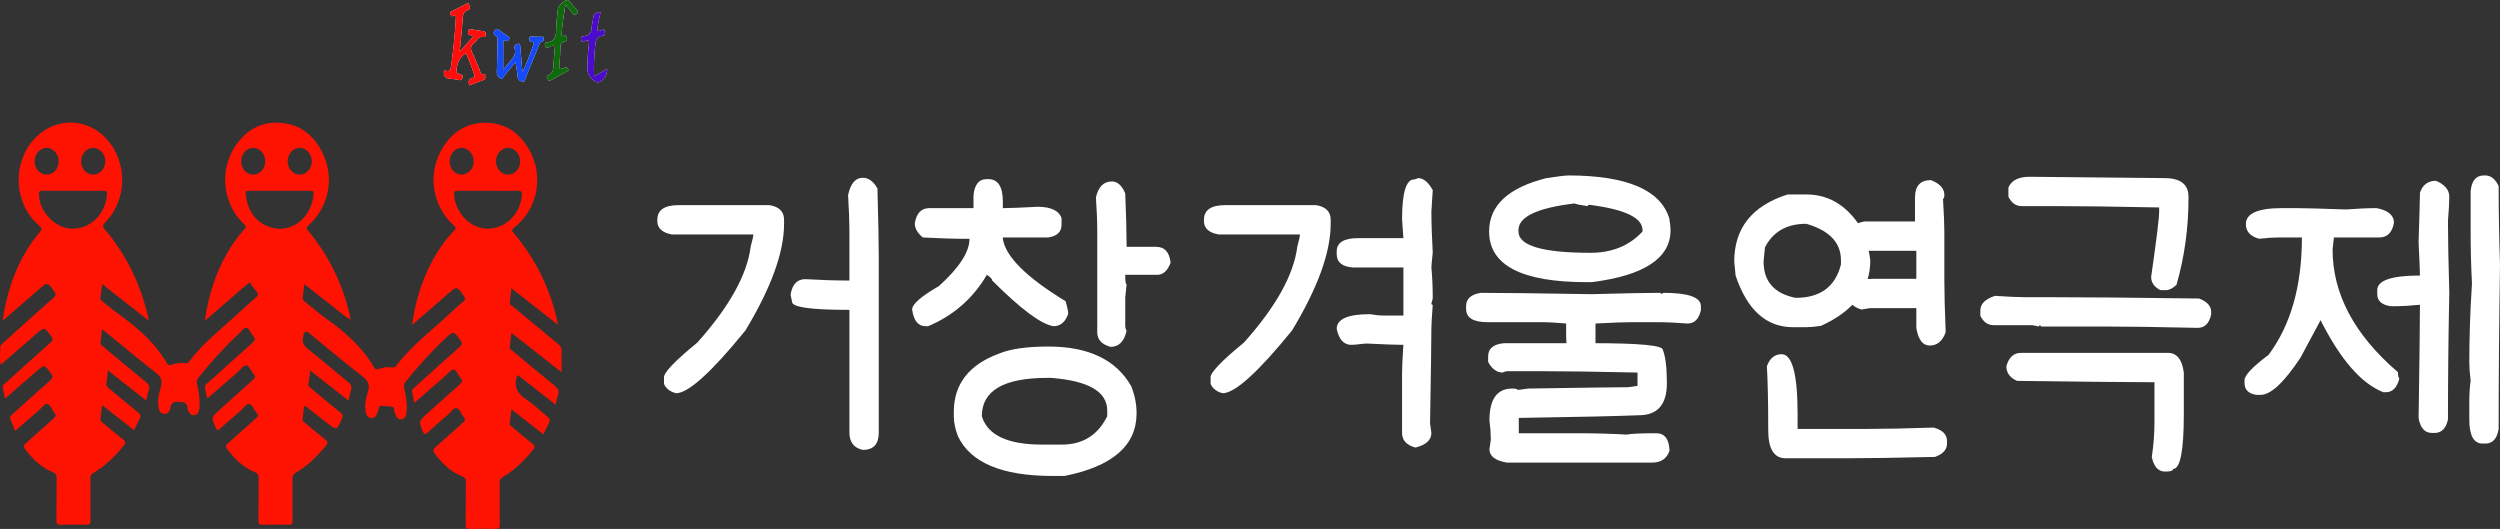
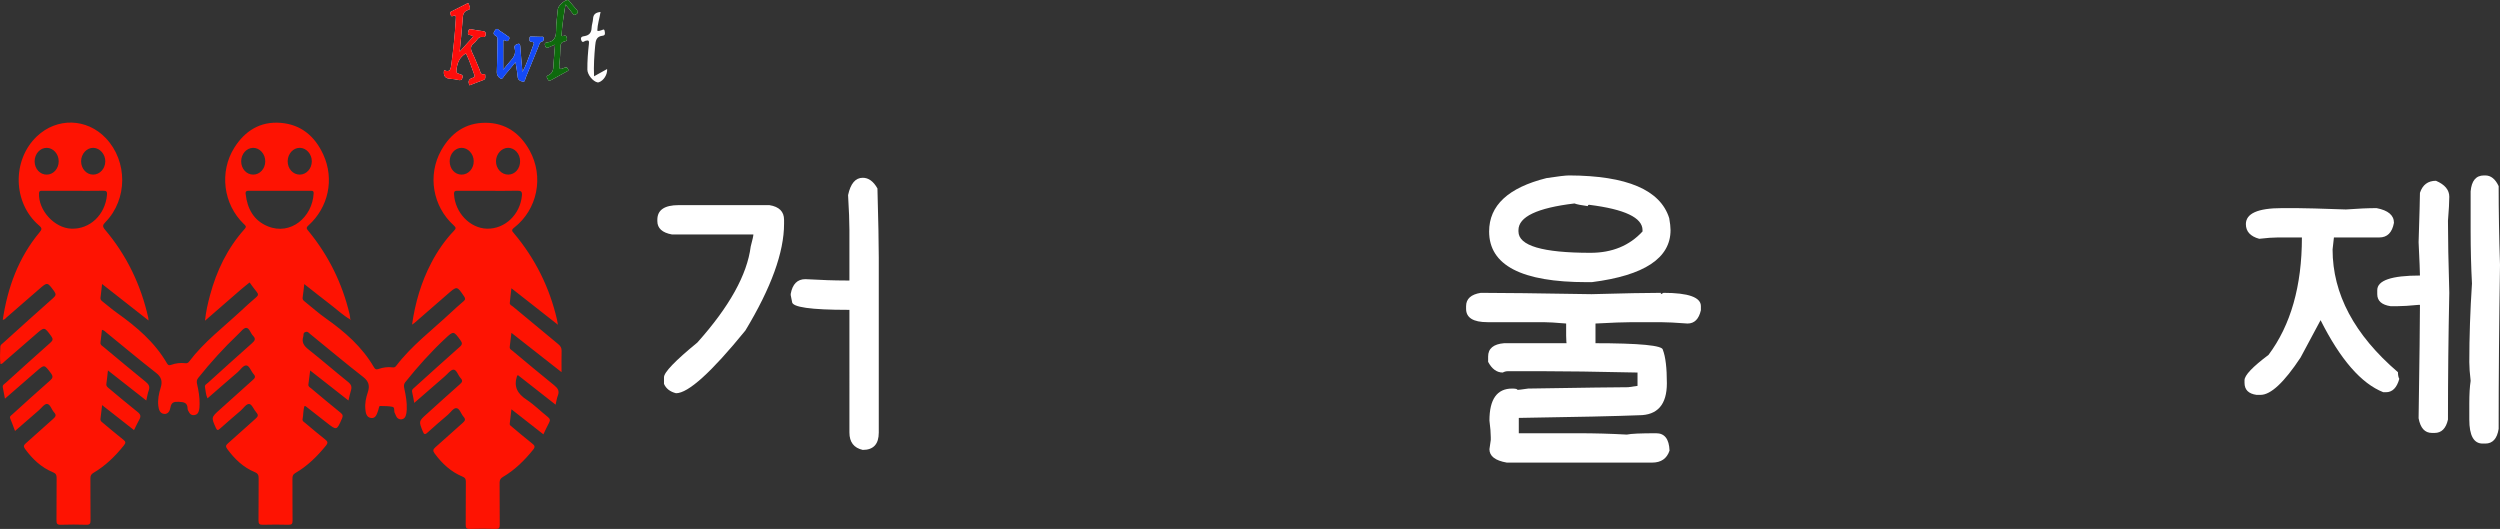
<svg xmlns="http://www.w3.org/2000/svg" version="1.1" id="레이어_1" x="0px" y="0px" width="344.413px" height="72.867px" viewBox="20.498 8.47 344.413 72.867" enable-background="new 20.498 8.47 344.413 72.867" xml:space="preserve">
  <rect x="20.498" y="8.47" width="344.413" height="72.867" fill="#333333" stroke="none" />
  <g>
    <path fill="#FEFDFD" d="M83.825,15.586c0.146-1.524,0.304-2.888,0.398-4.255c0.045-0.651-0.006-1.266,0.818-1.508   c0.393-0.115,0.111-0.462,0.072-0.708c-0.024-0.154-0.085-0.253-0.272-0.158c-0.732,0.376-1.469,0.742-2.201,1.118   c-0.209,0.107-0.086,0.271-0.054,0.418c0.033,0.156,0.106,0.271,0.278,0.196c0.519-0.226,0.441,0.125,0.425,0.425   c-0.114,2.081-0.334,4.151-0.612,6.218c-0.088,0.66-0.158,1.182-1.006,0.804c-0.13,0.797,0.166,1.167,0.925,1.19   c0.341,0.01,0.682,0.086,1.018,0.155c0.299,0.062,0.498,0.071,0.594-0.322c0.101-0.408-0.179-0.396-0.391-0.487   c-0.218-0.094-0.472-0.089-0.438-0.479c0.086-0.978,0.363-1.825,1.312-2.373c0.475,0.963,0.802,1.979,1.164,2.982   c0.114,0.316-0.137,0.355-0.312,0.416c-0.508,0.179-0.586,0.508-0.363,1.007c0.635-0.245,1.268-0.502,1.91-0.73   c0.263-0.093,0.273-0.275,0.26-0.487c-0.008-0.125,0.029-0.368-0.126-0.33c-0.593,0.145-0.542-0.362-0.671-0.642   c-0.343-0.747-0.606-1.533-0.979-2.264c-0.281-0.551-0.292-0.976,0.228-1.361c0.397-0.295,0.534-0.965,1.216-0.847   c0.271,0.047,0.361-0.066,0.387-0.328c0.026-0.277-0.039-0.427-0.337-0.467c-0.567-0.076-1.133-0.165-1.694-0.272   c-0.266-0.051-0.322,0.088-0.347,0.288c-0.022,0.182-0.197,0.413,0.139,0.495c0.171,0.042,0.357,0.049,0.532,0.227   C85.107,14.162,84.519,14.816,83.825,15.586z M89.824,18.066c0-1.293-0.006-2.497,0.008-3.699c0.002-0.151-0.055-0.504,0.318-0.292   c0.25,0.143,0.355,0.032,0.473-0.185c0.159-0.292-0.076-0.359-0.231-0.471c-0.335-0.239-0.667-0.485-1.021-0.696   c-0.193-0.114-0.371-0.489-0.666-0.087c-0.219,0.298-0.338,0.541,0.08,0.757c0.209,0.108,0.253,0.303,0.247,0.524   c-0.01,0.39-0.002,0.779-0.01,1.168c-0.022,1.099-0.035,2.199-0.081,3.296c-0.018,0.431,0.224,0.748,0.515,0.905   c0.271,0.146,0.41-0.266,0.573-0.454c0.486-0.56,0.944-1.144,1.487-1.808c0.117,0.765,0.247,1.391,0.296,2.023   c0.035,0.457,0.349,0.582,0.671,0.662c0.376,0.095,0.338-0.3,0.42-0.495c0.61-1.456,1.195-2.923,1.796-4.383   c0.107-0.259,0.129-0.577,0.511-0.659c0.207-0.044,0.201-0.294,0.184-0.472c-0.022-0.247-0.239-0.151-0.378-0.159   c-0.389-0.022-0.778-0.029-1.167-0.033c-0.17-0.002-0.406-0.079-0.396,0.22c0.007,0.185-0.09,0.466,0.221,0.489   c0.541,0.043,0.345,0.335,0.24,0.613c-0.121,0.322-0.224,0.65-0.353,0.968c-0.326,0.803-0.571,1.641-1.089,2.578   c-0.112-1.292-0.225-2.383-0.292-3.478c-0.035-0.572-0.295-0.412-0.609-0.26c-0.257,0.125-0.209,0.351-0.163,0.534   c0.175,0.687-0.132,1.186-0.564,1.664C90.507,17.212,90.199,17.613,89.824,18.066z M98.402,9.084   c0.395,0.492,0.708,0.85,0.98,1.234c0.173,0.246,0.303,0.262,0.54,0.079c0.242-0.188,0.247-0.326,0.049-0.545   C99.635,9.478,99.326,9.081,99,8.698c-0.084-0.1-0.145-0.232-0.313-0.229c-0.432,0.011-1.301,0.823-1.34,1.263   c-0.087,0.979-0.233,1.959-0.237,2.938c-0.004,0.917-0.252,1.53-1.25,1.646c-0.276,0.032-0.376,0.161-0.258,0.474   c0.116,0.31,0.249,0.317,0.504,0.189s0.527-0.22,0.856-0.356c-0.071,0.876-0.144,1.669-0.197,2.464   c-0.046,0.694,0.057,1.434-0.791,1.785C95.666,19,95.902,19.22,95.969,19.39c0.081,0.206,0.206,0.254,0.423,0.129   c0.734-0.418,1.481-0.815,2.221-1.224c0.108-0.06,0.281-0.109,0.151-0.294c-0.087-0.125-0.145-0.306-0.356-0.249   c-0.11,0.03-0.22,0.066-0.323,0.117c-0.492,0.238-0.574,0.031-0.53-0.431c0.079-0.819,0.141-1.643,0.152-2.465   c0.005-0.425,0.102-0.698,0.548-0.785c0.343-0.066,0.413-0.264,0.306-0.599c-0.148-0.471-0.486,0.015-0.716-0.208   C97.944,12.018,98.143,10.632,98.402,9.084z M104.138,17.98c-0.628,0.349-1.176,0.653-1.8,0.999   c-0.065-1.472,0.027-2.831,0.152-4.193c0.065-0.714,0.162-1.306,1.038-1.396c0.419-0.044,0.308-0.405,0.268-0.652   c-0.061-0.37-0.312-0.113-0.476-0.092c-0.167,0.023-0.321,0.159-0.537,0.053c0.028-0.875,0.305-1.699,0.451-2.581   c-0.626,0.066-1.006,0.29-1.036,0.95c-0.018,0.408-0.177,0.808-0.194,1.215c-0.026,0.661-0.299,1.045-0.973,1.16   c-0.258,0.045-0.623,0.086-0.458,0.56c0.159,0.459,0.421,0.129,0.599,0.083c0.422-0.111,0.51-0.003,0.459,0.421   c-0.137,1.181-0.224,2.367-0.214,3.557c0.005,0.675,0.75,1.626,1.4,1.758c0.059,0.011,0.129,0,0.188-0.021   C103.642,19.593,104.202,18.748,104.138,17.98z" />
    <path fill="#FE1302" d="M68.716,52.463c-0.993-0.573-1.817-1.37-2.723-2.058c-1.179-0.897-2.334-1.826-3.577-2.801   c-0.081,0.684-0.134,1.269-0.225,1.848c-0.045,0.283,0.111,0.419,0.293,0.564c0.964,0.772,1.885,1.596,2.899,2.313   c2.62,1.847,5.011,3.932,6.644,6.753c0.16,0.274,0.315,0.326,0.601,0.226c0.634-0.22,1.29-0.318,1.961-0.226   c0.204,0.026,0.342-0.021,0.47-0.188c2.125-2.795,4.92-4.903,7.458-7.274c0.603-0.563,1.216-1.115,1.843-1.649   c0.258-0.221,0.271-0.376,0.076-0.666c-0.98-1.445-0.97-1.453-2.256-0.332c-1.538,1.338-3.076,2.676-4.614,4.014   c-0.066,0.057-0.144,0.099-0.301,0.205c0.435-3.051,1.27-5.871,2.656-8.521c0.843-1.611,1.866-3.1,3.124-4.415   c0.286-0.3,0.295-0.438-0.032-0.733c-2.91-2.621-3.645-6.933-1.728-10.348c1.326-2.363,3.322-3.799,6.101-3.791   c2.779,0.008,4.769,1.449,6.08,3.824c1.993,3.608,1.074,8.132-2.147,10.633c-0.439,0.342-0.246,0.495-0.011,0.775   c2.936,3.5,4.914,7.479,5.935,11.932c0.04,0.176,0.062,0.354,0.114,0.66c-2.159-1.696-4.224-3.316-6.403-5.025   c-0.085,0.746-0.175,1.387-0.223,2.029c-0.019,0.264,0.264,0.354,0.432,0.493c2.076,1.729,4.153,3.46,6.241,5.177   c0.308,0.252,0.473,0.514,0.463,0.922c-0.024,0.913-0.007,1.825-0.007,2.94c-2.359-1.853-4.591-3.604-6.905-5.418   c-0.083,0.7-0.149,1.309-0.232,1.913c-0.045,0.326,0.22,0.429,0.402,0.58c1.901,1.584,3.792,3.181,5.72,4.729   c0.512,0.411,0.757,0.79,0.5,1.438c-0.141,0.354-0.188,0.746-0.305,1.236c-1.781-1.397-3.491-2.738-5.2-4.08   c-0.069,0.086-0.107,0.114-0.119,0.151c-0.479,1.451,0.076,2.421,1.313,3.235c1.045,0.689,1.943,1.602,2.931,2.383   c0.315,0.251,0.355,0.462,0.172,0.803c-0.271,0.499-0.502,1.021-0.779,1.594c-1.468-1.149-2.884-2.262-4.402-3.451   c-0.085,0.723-0.159,1.346-0.232,1.967c-0.03,0.258,0.189,0.35,0.339,0.477c0.913,0.766,1.82,1.537,2.755,2.274   c0.351,0.276,0.443,0.459,0.125,0.852c-1.191,1.476-2.519,2.791-4.161,3.753c-0.348,0.204-0.458,0.422-0.454,0.809   c0.019,1.926-0.005,3.851,0.019,5.773c0.006,0.449-0.115,0.586-0.569,0.573c-1.191-0.032-2.384-0.037-3.574,0.002   c-0.488,0.015-0.55-0.177-0.546-0.593c0.018-1.971-0.002-3.94,0.018-5.911c0.003-0.379-0.107-0.556-0.464-0.704   c-1.589-0.66-2.8-1.785-3.815-3.156c-0.271-0.367-0.283-0.568,0.082-0.885c1.281-1.107,2.516-2.271,3.795-3.384   c0.333-0.29,0.373-0.498,0.084-0.82c-0.348-0.392-0.525-1.124-0.963-1.182c-0.429-0.058-0.804,0.58-1.198,0.916   c-0.942,0.802-1.886,1.604-2.796,2.44c-0.387,0.354-0.5,0.242-0.669-0.183c-0.544-1.371-0.559-1.365,0.55-2.363   c1.515-1.366,3.021-2.739,4.551-4.087c0.327-0.287,0.474-0.494,0.125-0.865c-0.355-0.381-0.542-1.141-0.961-1.162   c-0.387-0.02-0.815,0.569-1.208,0.91c-1.382,1.192-2.757,2.396-4.22,3.668c-0.11-0.572-0.182-1.037-0.292-1.492   c-0.085-0.354,0.17-0.491,0.367-0.67c2.058-1.855,4.108-3.722,6.189-5.553c0.386-0.339,0.374-0.544,0.091-0.929   C83,54.071,82.986,54.03,81.85,55.094c-1.993,1.864-3.813,3.892-5.516,6.025c-0.215,0.271-0.215,0.526-0.147,0.83   c0.215,0.964,0.389,1.934,0.35,2.925c-0.012,0.314-0.056,0.646-0.17,0.938c-0.193,0.496-0.844,0.586-1.179,0.172   c-0.14-0.17-0.19-0.41-0.302-0.606c-0.158-0.274,0.039-0.771-0.296-0.854c-0.546-0.131-1.134-0.1-1.705-0.123   c-0.141-0.006-0.163,0.127-0.187,0.242c-0.028,0.135-0.06,0.269-0.107,0.396c-0.178,0.467-0.311,1.076-0.936,1.021   c-0.682-0.063-0.779-0.703-0.829-1.257c-0.071-0.786,0.096-1.553,0.343-2.294c0.291-0.873,0.149-1.496-0.649-2.115   c-2.477-1.926-4.877-3.947-7.313-5.927c-0.177-0.146-0.314-0.377-0.643-0.253c-0.343,0.13-0.218,0.406-0.287,0.624   c-0.248,0.79,0.086,1.276,0.714,1.771c1.852,1.461,3.629,3.017,5.47,4.49c0.433,0.348,0.534,0.672,0.385,1.162   c-0.127,0.414-0.212,0.84-0.346,1.385c-1.764-1.385-3.477-2.729-5.273-4.138c-0.089,0.713-0.161,1.319-0.243,1.923   c-0.04,0.297,0.199,0.394,0.366,0.53c1.353,1.132,2.702,2.271,4.076,3.375c0.314,0.254,0.337,0.449,0.184,0.799   c-0.726,1.656-0.715,1.66-2.131,0.548c-0.954-0.748-1.91-1.498-2.867-2.244c-0.031-0.023-0.083-0.021-0.162-0.039   c-0.205,0.582-0.146,1.205-0.266,1.795c-0.061,0.297,0.184,0.398,0.35,0.537c0.913,0.766,1.818,1.541,2.755,2.275   c0.361,0.281,0.425,0.464,0.114,0.85c-1.208,1.487-2.552,2.819-4.222,3.783c-0.339,0.195-0.397,0.428-0.395,0.775   c0.013,1.925-0.008,3.85,0.017,5.773c0.005,0.449-0.116,0.588-0.573,0.576c-1.167-0.031-2.336-0.033-3.504,0   c-0.476,0.014-0.623-0.117-0.616-0.605c0.028-1.926-0.002-3.85,0.021-5.773c0.006-0.443-0.094-0.691-0.537-0.875   c-1.59-0.66-2.782-1.812-3.789-3.186c-0.247-0.338-0.212-0.506,0.093-0.773c1.276-1.115,2.518-2.271,3.793-3.387   c0.329-0.288,0.461-0.496,0.122-0.871c-0.348-0.385-0.587-1.098-0.964-1.165c-0.409-0.073-0.8,0.582-1.198,0.919   c-0.959,0.816-1.911,1.643-2.852,2.48c-0.278,0.248-0.396,0.265-0.565-0.117c-0.636-1.436-0.652-1.43,0.525-2.492   c1.514-1.366,3.026-2.734,4.55-4.087c0.291-0.259,0.465-0.449,0.13-0.82c-0.35-0.389-0.581-1.122-0.956-1.19   c-0.465-0.082-0.85,0.59-1.261,0.94c-1.375,1.173-2.732,2.366-4.14,3.589c-0.244-0.521-0.243-1.046-0.346-1.543   c-0.066-0.32,0.221-0.431,0.396-0.589c2.021-1.829,4.039-3.661,6.084-5.466c0.396-0.35,0.553-0.604,0.136-1.029   c-0.344-0.351-0.495-1.064-0.928-1.084c-0.354-0.015-0.751,0.529-1.098,0.857c-1.98,1.879-3.811,3.895-5.514,6.027   c-0.206,0.26-0.246,0.49-0.173,0.814c0.207,0.915,0.371,1.844,0.354,2.788c-0.006,0.343-0.017,0.683-0.125,1.019   c-0.106,0.33-0.325,0.482-0.651,0.515c-0.313,0.03-0.529-0.124-0.672-0.384c-0.088-0.158-0.205-0.334-0.206-0.502   c-0.004-0.842-0.501-0.914-1.198-0.949c-0.67-0.034-1.042,0.057-1.166,0.795c-0.074,0.438-0.325,0.947-0.893,0.869   c-0.559-0.076-0.714-0.584-0.774-1.086c-0.104-0.859,0.062-1.692,0.317-2.504c0.268-0.848,0.143-1.461-0.627-2.063   c-2.313-1.8-4.557-3.688-6.832-5.538c-0.171-0.139-0.311-0.336-0.625-0.386c-0.067,0.587-0.126,1.167-0.203,1.745   c-0.043,0.325,0.212,0.434,0.396,0.587c1.937,1.613,3.867,3.232,5.823,4.818c0.426,0.346,0.627,0.66,0.425,1.207   c-0.148,0.404-0.21,0.84-0.336,1.375c-1.769-1.389-3.48-2.731-5.282-4.146c-0.079,0.694-0.129,1.276-0.214,1.853   c-0.047,0.316,0.148,0.45,0.344,0.611c1.324,1.096,2.629,2.214,3.976,3.278c0.412,0.327,0.458,0.604,0.22,1.028   c-0.255,0.455-0.472,0.931-0.733,1.455c-1.463-1.146-2.88-2.26-4.395-3.447c-0.083,0.705-0.144,1.307-0.225,1.904   c-0.039,0.289,0.168,0.405,0.339,0.549c0.932,0.777,1.857,1.563,2.809,2.316c0.323,0.256,0.363,0.421,0.095,0.76   c-1.193,1.502-2.545,2.825-4.204,3.803c-0.325,0.191-0.429,0.394-0.426,0.757c0.017,1.924-0.006,3.849,0.018,5.772   c0.006,0.461-0.089,0.643-0.595,0.625c-1.167-0.039-2.337-0.037-3.504,0c-0.505,0.018-0.599-0.164-0.593-0.623   c0.023-1.947-0.001-3.896,0.02-5.843c0.004-0.401-0.108-0.601-0.493-0.76c-1.614-0.665-2.832-1.819-3.852-3.215   c-0.248-0.339-0.203-0.517,0.102-0.781c1.276-1.116,2.516-2.272,3.793-3.388c0.342-0.299,0.43-0.52,0.1-0.877   c-0.352-0.383-0.524-1.119-0.965-1.159c-0.355-0.03-0.772,0.565-1.153,0.894c-1.07,0.924-2.134,1.854-3.264,2.836   c-0.235-0.619-0.417-1.16-0.645-1.682c-0.151-0.343,0.106-0.454,0.28-0.611c1.716-1.553,3.425-3.111,5.165-4.638   c0.401-0.351,0.492-0.572,0.14-1.037c-0.908-1.201-0.881-1.222-1.995-0.252c-1.415,1.229-2.829,2.459-4.332,3.765   c-0.109-0.578-0.194-1.061-0.292-1.541c-0.072-0.354,0.218-0.477,0.411-0.649c2.039-1.845,4.073-3.693,6.134-5.513   c0.372-0.328,0.404-0.525,0.107-0.93c-0.93-1.261-0.91-1.275-2.081-0.257c-1.452,1.263-2.902,2.526-4.358,3.785   c-0.147,0.127-0.26,0.319-0.538,0.341c-0.104-0.797-0.054-1.589-0.017-2.381c0.014-0.296,0.261-0.417,0.443-0.581   c2.278-2.058,4.553-4.119,6.852-6.151c0.37-0.328,0.409-0.527,0.111-0.934c-0.93-1.266-0.91-1.28-2.078-0.264   c-1.486,1.293-2.971,2.586-4.461,3.875c-0.149,0.13-0.261,0.326-0.534,0.34c0.673-4.46,2.159-8.563,5.073-12.061   c0.328-0.391,0.364-0.566-0.065-0.932c-3.631-3.086-3.762-9.015-0.3-12.291c2.76-2.611,6.862-2.504,9.485,0.247   c3.033,3.182,3.022,8.444-0.053,11.584c-0.377,0.385-0.431,0.585-0.063,1.021c2.998,3.545,4.954,7.612,5.967,12.139   c0.02,0.087,0.02,0.179,0.04,0.383c-2.153-1.689-4.232-3.322-6.4-5.025c-0.079,0.69-0.14,1.291-0.219,1.889   c-0.033,0.246,0.097,0.375,0.266,0.51c0.666,0.521,1.305,1.082,1.995,1.57c2.707,1.928,5.213,4.047,6.906,6.973   c0.151,0.26,0.3,0.289,0.553,0.199c0.634-0.227,1.292-0.313,1.961-0.23c0.233,0.029,0.382-0.031,0.523-0.219   c2.045-2.712,4.748-4.751,7.205-7.042c0.669-0.625,1.349-1.241,2.048-1.833c0.294-0.249,0.307-0.438,0.068-0.725   c-0.348-0.42-0.659-0.867-0.986-1.305c-0.406,0.33-0.82,0.65-1.215,0.99c-1.606,1.391-3.207,2.785-4.926,4.281   c0.126-1.281,0.389-2.381,0.68-3.475c0.909-3.41,2.409-6.519,4.778-9.164c0.317-0.354,0.113-0.472-0.111-0.687   c-2.836-2.724-3.407-7.188-1.3-10.526c1.469-2.324,3.573-3.632,6.376-3.408c2.819,0.225,4.719,1.856,5.87,4.364   c1.552,3.382,0.724,7.285-2.057,9.78c-0.37,0.332-0.211,0.482,0.004,0.745c2.777,3.382,4.663,7.208,5.676,11.464   c0.052,0.22,0.064,0.448,0.095,0.673C68.75,52.427,68.716,52.463,68.716,52.463z M30.583,34.757c-1.397,0-2.793-0.003-4.19,0.001   c-0.237,0-0.498-0.077-0.518,0.341c-0.11,2.335,2.108,4.783,4.44,4.873c2.566,0.1,4.664-1.894,4.922-4.637   c0.043-0.465-0.064-0.598-0.532-0.588C33.331,34.775,31.957,34.757,30.583,34.757z M59.027,34.757   c-1.397,0-2.794,0.003-4.191-0.003c-0.305-0.001-0.546,0.005-0.498,0.428c0.228,2.032,1.102,3.667,3.051,4.465   c3.175,1.303,6.155-1.289,6.317-4.53c0.021-0.42-0.242-0.359-0.489-0.359C61.82,34.755,60.424,34.757,59.027,34.757z    M87.695,34.757c-1.373,0-2.747,0.005-4.12-0.005c-0.337-0.002-0.552,0.013-0.528,0.468c0.137,2.543,2.195,4.708,4.554,4.754   c2.47,0.047,4.55-1.949,4.799-4.55c0.055-0.571-0.12-0.693-0.654-0.68C90.396,34.78,89.045,34.757,87.695,34.757z M92.15,30.677   c-0.005-1.017-0.741-1.839-1.646-1.842c-0.891-0.002-1.659,0.838-1.675,1.832c-0.017,1.025,0.759,1.873,1.7,1.858   C91.449,32.511,92.155,31.707,92.15,30.677z M33.329,32.526c0.915,0.001,1.661-0.806,1.675-1.816   c0.015-0.983-0.738-1.846-1.634-1.872c-0.922-0.028-1.708,0.835-1.7,1.866C31.68,31.72,32.411,32.524,33.329,32.526z    M63.455,30.685c-0.001-0.994-0.756-1.839-1.654-1.849c-0.898-0.011-1.657,0.817-1.672,1.823c-0.016,1.045,0.734,1.878,1.68,1.867   C62.72,32.515,63.456,31.692,63.455,30.685z M28.585,30.688c-0.001-1.003-0.743-1.839-1.644-1.85   c-0.926-0.012-1.688,0.848-1.673,1.889c0.016,1.019,0.754,1.811,1.677,1.8C27.864,32.515,28.586,31.705,28.585,30.688z    M55.369,32.526c0.92,0.006,1.658-0.791,1.672-1.808c0.015-1.03-0.76-1.897-1.682-1.88c-0.904,0.016-1.637,0.85-1.635,1.857   C53.727,31.717,54.448,32.52,55.369,32.526z M82.446,30.685c0,1.036,0.702,1.829,1.629,1.841c0.943,0.011,1.703-0.83,1.685-1.867   c-0.017-0.998-0.783-1.83-1.678-1.823C83.179,28.844,82.446,29.673,82.446,30.685z" />
    <path fill="#FE0E0C" d="M83.825,15.586c0.693-0.77,1.282-1.423,1.872-2.078c-0.174-0.178-0.36-0.185-0.532-0.227   c-0.336-0.082-0.162-0.313-0.139-0.495c0.025-0.2,0.081-0.339,0.347-0.288c0.561,0.108,1.127,0.196,1.694,0.272   c0.298,0.04,0.363,0.19,0.337,0.467c-0.025,0.261-0.116,0.375-0.387,0.328c-0.682-0.119-0.819,0.552-1.216,0.847   c-0.519,0.385-0.508,0.81-0.228,1.361c0.373,0.731,0.637,1.517,0.979,2.264c0.129,0.28,0.078,0.786,0.671,0.642   c0.155-0.038,0.118,0.205,0.126,0.33c0.014,0.212,0.003,0.394-0.26,0.487c-0.643,0.229-1.275,0.486-1.91,0.73   c-0.223-0.5-0.145-0.829,0.363-1.007c0.174-0.061,0.426-0.1,0.312-0.416c-0.361-1.003-0.689-2.02-1.164-2.982   c-0.949,0.548-1.226,1.396-1.312,2.373c-0.034,0.39,0.219,0.385,0.438,0.479c0.212,0.091,0.491,0.08,0.391,0.487   c-0.096,0.393-0.294,0.383-0.594,0.322c-0.336-0.068-0.677-0.145-1.018-0.155c-0.76-0.023-1.055-0.393-0.925-1.19   c0.848,0.377,0.918-0.144,1.006-0.804c0.277-2.067,0.498-4.137,0.612-6.218c0.017-0.3,0.094-0.651-0.425-0.425   c-0.171,0.075-0.245-0.04-0.278-0.196c-0.032-0.147-0.155-0.312,0.054-0.418c0.732-0.376,1.469-0.742,2.201-1.118   c0.187-0.095,0.248,0.004,0.272,0.158c0.039,0.246,0.321,0.592-0.072,0.708c-0.824,0.242-0.773,0.856-0.818,1.508   C84.129,12.698,83.972,14.061,83.825,15.586z" />
    <path fill="#144AF7" d="M89.824,18.066c0.375-0.453,0.683-0.854,1.021-1.226c0.433-0.478,0.739-0.978,0.564-1.664   c-0.046-0.184-0.094-0.41,0.163-0.534c0.313-0.152,0.574-0.313,0.609,0.26c0.067,1.095,0.18,2.186,0.292,3.478   c0.519-0.938,0.764-1.775,1.089-2.578c0.129-0.317,0.232-0.646,0.353-0.968c0.104-0.278,0.3-0.57-0.24-0.613   c-0.311-0.023-0.214-0.305-0.221-0.489c-0.01-0.298,0.226-0.222,0.396-0.22c0.389,0.004,0.778,0.011,1.167,0.033   c0.139,0.007,0.356-0.088,0.378,0.159c0.017,0.177,0.022,0.428-0.184,0.472c-0.382,0.082-0.404,0.4-0.511,0.659   c-0.601,1.46-1.186,2.927-1.796,4.383c-0.082,0.195-0.044,0.59-0.42,0.495c-0.322-0.08-0.636-0.205-0.671-0.662   c-0.049-0.632-0.18-1.258-0.296-2.023c-0.543,0.664-1.001,1.248-1.487,1.808c-0.163,0.188-0.302,0.6-0.573,0.454   c-0.291-0.157-0.532-0.474-0.515-0.905c0.045-1.098,0.058-2.197,0.081-3.296c0.008-0.389,0-0.779,0.01-1.168   c0.006-0.221-0.038-0.416-0.247-0.524c-0.418-0.217-0.298-0.459-0.08-0.757c0.295-0.402,0.472-0.027,0.666,0.087   c0.353,0.211,0.686,0.457,1.021,0.696c0.155,0.111,0.391,0.179,0.231,0.471c-0.118,0.216-0.223,0.327-0.473,0.185   c-0.373-0.213-0.316,0.14-0.318,0.292C89.818,15.569,89.824,16.773,89.824,18.066z" />
    <path fill="#0E6A0D" d="M98.402,9.084c-0.259,1.548-0.458,2.935-0.556,4.298c0.23,0.222,0.568-0.264,0.716,0.208   c0.106,0.335,0.037,0.533-0.306,0.599c-0.446,0.087-0.543,0.36-0.548,0.785c-0.011,0.822-0.073,1.646-0.152,2.465   c-0.044,0.462,0.038,0.669,0.53,0.431c0.103-0.05,0.212-0.086,0.323-0.117c0.211-0.057,0.269,0.125,0.356,0.249   c0.13,0.185-0.043,0.234-0.151,0.294c-0.74,0.409-1.486,0.805-2.221,1.224c-0.217,0.125-0.342,0.076-0.423-0.129   c-0.066-0.169-0.302-0.39,0.005-0.517c0.847-0.351,0.744-1.091,0.791-1.785c0.053-0.795,0.126-1.588,0.197-2.464   c-0.329,0.136-0.602,0.228-0.856,0.356c-0.255,0.128-0.388,0.121-0.504-0.189c-0.118-0.313-0.018-0.441,0.258-0.474   c0.998-0.116,1.246-0.729,1.25-1.646c0.004-0.979,0.15-1.959,0.237-2.938c0.04-0.44,0.908-1.252,1.34-1.263   C98.855,8.466,98.916,8.598,99,8.698c0.326,0.383,0.635,0.78,0.972,1.153c0.197,0.219,0.192,0.357-0.049,0.545   c-0.237,0.184-0.367,0.167-0.54-0.079C99.109,9.933,98.797,9.576,98.402,9.084z" />
-     <path fill="#4B0BCA" d="M104.138,17.98c0.063,0.768-0.496,1.612-1.133,1.825c-0.06,0.02-0.129,0.031-0.188,0.02   c-0.651-0.131-1.395-1.083-1.4-1.758c-0.009-1.19,0.077-2.376,0.214-3.557c0.05-0.424-0.037-0.532-0.459-0.421   c-0.178,0.046-0.44,0.376-0.599-0.083c-0.164-0.474,0.2-0.515,0.458-0.56c0.674-0.115,0.947-0.5,0.973-1.16   c0.017-0.407,0.177-0.808,0.194-1.215c0.03-0.66,0.41-0.884,1.036-0.95c-0.146,0.881-0.423,1.706-0.451,2.581   c0.215,0.105,0.369-0.03,0.537-0.053c0.164-0.021,0.415-0.278,0.476,0.092c0.041,0.247,0.151,0.607-0.268,0.652   c-0.876,0.09-0.973,0.681-1.038,1.396c-0.125,1.362-0.217,2.721-0.152,4.193C102.962,18.634,103.51,18.329,104.138,17.98z" />
    <path fill="#FE1302" d="M68.75,52.427c0.023,0.024,0.047,0.049,0.066,0.077c0.002,0.003-0.025,0.026-0.038,0.041   c-0.021-0.026-0.041-0.056-0.062-0.082L68.75,52.427z" />
  </g>
  <g>
    <path fill="#FFFFFF" d="M113.995,36.729h12.498c1.348,0.215,2.022,0.889,2.022,2.022v0.551c0,3.922-1.777,8.821-5.33,14.703   c-4.687,5.76-7.873,8.639-9.557,8.639c-0.827-0.213-1.378-0.644-1.654-1.287v-0.918c0-0.674,1.531-2.268,4.595-4.779   c4.411-4.932,6.861-9.342,7.352-13.232c0.245-0.919,0.368-1.47,0.368-1.654h-11.211c-1.348-0.244-2.021-0.856-2.021-1.838v-0.184   C111.054,37.403,112.034,36.729,113.995,36.729z M139.357,32.961c0.796,0,1.471,0.49,2.022,1.47   c0.122,4.442,0.184,7.626,0.184,9.556v24.076c0,1.593-0.735,2.39-2.206,2.39c-1.225-0.275-1.838-1.072-1.838-2.39V51.156h-0.184   c-5.146,0-7.719-0.367-7.719-1.104l-0.184-0.918V48.95c0.245-1.348,0.919-2.022,2.021-2.022c2.175,0.123,4.013,0.185,5.514,0.185   h0.551v-6.983c0-1.133-0.062-2.726-0.184-4.779C137.673,33.758,138.347,32.961,139.357,32.961z" />
-     <path fill="#FFFFFF" d="M156.449,33.145h0.184c1.347,0,2.021,1.026,2.021,3.078v0.918h0.184c0.705,0,2.236-0.061,4.595-0.184   c1.838,0,2.941,0.521,3.309,1.563v0.918c0,0.981-0.613,1.563-1.838,1.746h-6.249v0.185c0.368,2.45,3.247,5.313,8.638,8.592   c0.245,0.828,0.368,1.41,0.368,1.746c-0.398,1.134-1.073,1.701-2.022,1.701c-1.685-0.246-4.503-2.345-8.454-6.296   c0-0.215-0.246-0.475-0.735-0.78c-1.899,3.246-4.595,5.604-8.086,7.076h-0.368c-1.011,0-1.624-0.767-1.838-2.298   c0-0.735,1.225-1.809,3.676-3.217c2.818-2.543,4.227-4.717,4.227-6.524h-0.919c-1.226,0-3.063-0.062-5.514-0.185   c-0.735-0.611-1.103-1.256-1.103-1.93c0.214-1.408,0.888-2.113,2.021-2.113h6.065v-1.701   C154.733,33.911,155.347,33.145,156.449,33.145z M164.95,56.211c5.514,0,9.312,1.822,11.396,5.467   c0.489,1.257,0.734,2.498,0.734,3.724c0,4.438-3.309,7.32-9.925,8.637h-1.654c-6.984,0-11.334-1.838-13.049-5.514   c-0.368-0.98-0.552-1.883-0.552-2.711v-0.597c0-3.829,2.083-6.51,6.249-8.041C159.711,56.531,161.978,56.211,164.95,56.211z    M155.76,65.813c0.796,2.604,3.553,3.905,8.271,3.905h2.757c2.879,0,4.962-1.303,6.249-3.905v-0.781   c0-2.602-2.573-4.104-7.719-4.502h-0.552C158.762,60.53,155.76,62.291,155.76,65.813z M173.68,33.467   c0.766,0,1.379,0.551,1.838,1.654c0.123,3.002,0.185,5.392,0.185,7.167v0.184h4.043c1.194,0,1.868,0.735,2.021,2.206   c-0.429,1.104-1.041,1.654-1.838,1.654h-4.41v0.185c0,0.733,0.061,1.103,0.184,1.103l-0.184,1.838v3.858   c0,0.276,0.061,0.521,0.184,0.735c-0.338,1.472-1.073,2.205-2.206,2.205c-1.226-0.336-1.838-1.011-1.838-2.021V40.083   c0-1.225-0.062-2.695-0.184-4.411C171.811,34.202,172.546,33.467,173.68,33.467z" />
-     <path fill="#FFFFFF" d="M189.301,36.729h12.498c1.348,0.215,2.021,0.889,2.021,2.022v0.551c0,3.922-1.776,8.821-5.329,14.703   c-4.687,5.76-7.873,8.639-9.558,8.639c-0.826-0.213-1.377-0.644-1.654-1.287v-0.918c0-0.674,1.531-2.268,4.596-4.779   c4.411-4.932,6.861-9.342,7.352-13.232c0.246-0.919,0.369-1.47,0.369-1.654h-11.212c-1.348-0.244-2.021-0.856-2.021-1.838v-0.184   C186.361,37.403,187.341,36.729,189.301,36.729z M215.859,33.007c0.734,0,1.408,0.551,2.021,1.654l-0.185,2.939   c0,1.532,0.062,3.432,0.185,5.697c-0.123,1.072-0.185,1.746-0.185,2.021c0.123,1.287,0.185,2.695,0.185,4.228   c0,0.062-0.062,0.308-0.185,0.735c0,0.123,0.062,0.184,0.185,0.184c-0.123,1.686-0.185,2.727-0.185,3.125   c0,1.653-0.062,6.064-0.184,13.232l0.184,1.287c0,0.979-0.734,1.652-2.205,2.021c-1.227-0.338-1.838-1.012-1.838-2.021v-8.088   c0-0.857,0.061-2.205,0.184-4.043c-0.949,0-2.665-0.062-5.146-0.185c-1.071,0.123-1.746,0.185-2.021,0.185   c-1.042,0-1.716-0.735-2.021-2.205c0-1.349,1.531-2.021,4.595-2.021c0.644,0.122,1.255,0.184,1.838,0.184h2.757v-6.617h-6.984   c-1.47-0.12-2.205-0.733-2.205-1.838v-0.366c0-1.226,0.98-1.839,2.94-1.839h6.249l-0.184-2.572c0-3.676,0.551-5.514,1.654-5.514   C215.43,33.191,215.613,33.13,215.859,33.007z" />
    <path fill="#FFFFFF" d="M224.497,48.813c2.817,0,7.903,0.063,15.254,0.184c4.44-0.121,7.628-0.184,9.558-0.184v0.184l0.367-0.184   c3.43,0,5.146,0.612,5.146,1.838v0.552c-0.277,1.226-0.889,1.838-1.838,1.838c-1.654-0.122-2.881-0.185-3.676-0.185h-4.045   c-1.041,0-2.695,0.063-4.962,0.185v3.124c-0.122,1.471-0.797,2.205-2.022,2.205c-1.348,0-2.021-1.225-2.021-3.676V53.04   c-1.44-0.122-2.481-0.186-3.125-0.186h-7.719c-1.96,0-2.94-0.61-2.94-1.838v-0.367C222.475,49.64,223.148,49.028,224.497,48.813z    M227.713,55.751h12.314c6.371,0,9.557,0.307,9.557,0.919c0.367,0.949,0.551,2.479,0.551,4.595c0,2.94-1.287,4.411-3.859,4.411   c-3.002,0.121-8.516,0.244-16.541,0.367v2.113h8.271c2.143,0,4.348,0.061,6.616,0.184c0.551-0.123,1.897-0.184,4.043-0.184   c1.164,0,1.776,0.797,1.838,2.389c-0.367,1.104-1.164,1.654-2.39,1.654h-20.032c-1.593-0.275-2.39-0.89-2.39-1.839l0.185-1.284   v-0.369c0-0.582-0.062-1.349-0.185-2.297c0-2.938,1.041-4.41,3.125-4.41c0.49,0,0.735,0.062,0.735,0.185   c0.122,0,0.612-0.062,1.472-0.185c7.778-0.123,12.375-0.185,13.783-0.185l1.286-0.184v-1.838   c-5.668-0.123-10.077-0.186-13.233-0.186h-4.594c-0.275,0-0.521,0.063-0.734,0.186c-0.827,0-1.502-0.49-2.021-1.471v-0.735   C225.508,56.487,226.243,55.873,227.713,55.751z M236.673,32.639c7.964,0.031,12.558,1.992,13.784,5.881   c0.121,0.674,0.184,1.226,0.184,1.653c0,3.859-3.615,6.249-10.844,7.167h-0.734c-8.944,0-13.416-2.326-13.416-6.982   c0-3.584,2.634-6.034,7.902-7.353C235.141,32.762,236.184,32.639,236.673,32.639z M229.689,40.175v0.184   c0,1.961,3.308,2.94,9.924,2.94c2.971,0,5.359-0.979,7.168-2.94v-0.184c0-1.715-2.451-2.879-7.352-3.492   c-0.123,0-0.185,0.062-0.185,0.184c-0.919-0.122-1.532-0.245-1.838-0.368C232.262,37.112,229.689,38.337,229.689,40.175z" />
-     <path fill="#FFFFFF" d="M269.34,35.259c3.309,0,5.941,1.731,7.902,5.192c0.49,1.563,0.797,2.849,0.92,3.86   c0,3.981-2.268,6.998-6.801,9.051c-0.826,0.123-1.502,0.184-2.021,0.184h-1.838c-3.676,0-6.311-2.373-7.902-7.121l-0.184-1.93   c0-4.596,2.449-7.673,7.35-9.236H269.34z M263.459,44.494c0,2.756,1.471,4.426,4.41,5.008c3.4,0,5.482-1.53,6.248-4.595V44.31   c0-2.42-1.592-4.09-4.777-5.009c-2.695,0-4.594,1.087-5.697,3.263L263.459,44.494z M265.939,57.269c1.471,0,2.205,2.756,2.205,8.27   v2.021h9.741c2.205,0,5.207-0.062,9.005-0.185c1.225,0.338,1.838,0.949,1.838,1.838v0.367c0,0.828-0.552,1.438-1.654,1.838   c-5.268,0.123-9.311,0.185-12.129,0.185h-8.455c-1.592,0-2.389-1.285-2.389-3.859c0-3.676-0.062-6.615-0.185-8.82   C264.316,57.819,264.99,57.269,265.939,57.269z M286.523,33.283c1.225,0.49,1.838,1.165,1.838,2.021   c0,0.368-0.062,0.551-0.184,0.551c0.122,2.022,0.184,3.554,0.184,4.595v6.615c0,1.777,0.061,4.166,0.184,7.168   c-0.43,1.227-1.164,1.839-2.205,1.839c-0.949,0-1.563-0.796-1.838-2.39v-2.758h-6.432l-1.104,0.186   c-1.225-0.338-1.838-1.012-1.838-2.022c0-1.47,1.104-2.205,3.31-2.205h6.063v-3.858h-6.983c-1.47-0.123-2.205-0.735-2.205-1.838   v-0.369c0-0.979,0.674-1.592,2.021-1.838h6.983v-3.308C284.318,34.08,285.053,33.283,286.523,33.283z" />
-     <path fill="#FFFFFF" d="M295.346,49.228c1.838,0.123,3.187,0.184,4.043,0.184h3.125c5.115,0,12.101,0.063,20.951,0.184   c1.104,0.43,1.654,1.043,1.654,1.838V51.8c-0.275,1.227-0.889,1.838-1.838,1.838c-5.422-0.121-9.648-0.184-12.682-0.184h-8.82   c-0.123,0-0.187-0.061-0.187-0.184c-0.12,0-0.184,0.063-0.184,0.184l-0.918-0.184h-5.33c-0.798,0-1.41-0.43-1.839-1.287v-0.734   C293.324,50.329,293.998,49.656,295.346,49.228z M298.93,57.083h20.217c1.256,0,1.99,0.919,2.205,2.757v5.697   c0,5.022-0.49,7.535-1.471,7.535c0,0.245-0.367,0.366-1.102,0.366c-0.951,0-1.563-0.674-1.838-2.021   c0.244-1.623,0.367-3.215,0.367-4.776v-5.515h-0.185c-3.063,0-9.313-0.062-18.746-0.185c-0.979-0.43-1.471-1.104-1.471-2.021   C297.244,57.697,297.918,57.083,298.93,57.083z M300.125,32.823c11.303,0.123,17.49,0.184,18.563,0.184   c2.205,0,3.31,0.858,3.31,2.573v0.184c0,4.135-0.554,8.117-1.654,11.946c-0.521,0.49-1.012,0.734-1.471,0.734h-0.736   c-0.856-0.428-1.284-1.041-1.284-1.838c0.733-5.084,1.102-8.086,1.102-9.006V37.05c-6.064-0.122-10.781-0.184-14.15-0.184h-4.779   c-0.797,0-1.407-0.429-1.838-1.287v-1.287C297.613,33.314,298.592,32.823,300.125,32.823z" />
    <path fill="#FFFFFF" d="M336.881,37.142c1.012,0,3.277,0.063,6.801,0.185c1.654-0.122,3.063-0.185,4.228-0.185   c1.594,0.308,2.391,0.981,2.391,2.022c-0.245,1.349-0.92,2.021-2.021,2.021h-6.25l-0.184,1.654c0,6.127,3.002,11.762,9.006,16.908   c0,0.398,0.061,0.705,0.184,0.92c-0.338,1.225-0.949,1.838-1.838,1.838h-0.367c-3.033-1.195-5.912-4.504-8.639-9.926l-2.756,5.146   c-2.269,3.432-4.105,5.146-5.515,5.146h-0.553c-1.103-0.154-1.654-0.705-1.654-1.654v-0.366c0-0.675,1.104-1.838,3.31-3.492   c3.063-4.105,4.596-9.496,4.596-16.174h-3.309c-0.675,0-1.531,0.062-2.572,0.184c-1.228-0.336-1.838-1.012-1.838-2.021   c0-1.47,1.651-2.205,4.961-2.205H336.881L336.881,37.142z M356.088,33.375c1.225,0.521,1.838,1.256,1.838,2.206   c0,0.735-0.063,1.838-0.184,3.309c0,2.389,0.061,5.697,0.184,9.924c-0.123,5.912-0.184,11.731-0.184,17.461   c-0.275,1.225-0.889,1.838-1.838,1.838h-0.369c-0.98,0-1.592-0.676-1.838-2.023c0.123-8.27,0.186-13.477,0.186-15.621h-0.186   c-1.256,0.123-2.236,0.184-2.939,0.184h-0.92c-1.225-0.184-1.838-0.733-1.838-1.653v-0.551c0-1.349,1.961-2.021,5.883-2.021   c0-0.46-0.063-1.991-0.186-4.595c0.123-3.92,0.186-6.187,0.186-6.8C354.25,33.926,354.984,33.375,356.088,33.375z M362.703,32.639   h0.184c0.766,0,1.379,0.491,1.838,1.471c0,3.431,0.063,7.045,0.187,10.843c-0.123,7.901-0.187,15.438-0.187,22.604   c-0.213,1.349-0.826,2.021-1.838,2.021h-0.367c-1.225,0-1.838-1.102-1.838-3.307v-2.207c0-1.316,0.063-2.357,0.185-3.123   c-0.121-1.041-0.185-1.9-0.185-2.574c0-3.461,0.123-7.075,0.367-10.844c-0.121-2.267-0.184-4.717-0.184-7.352v-5.33   C360.988,33.375,361.602,32.639,362.703,32.639z" />
  </g>
</svg>